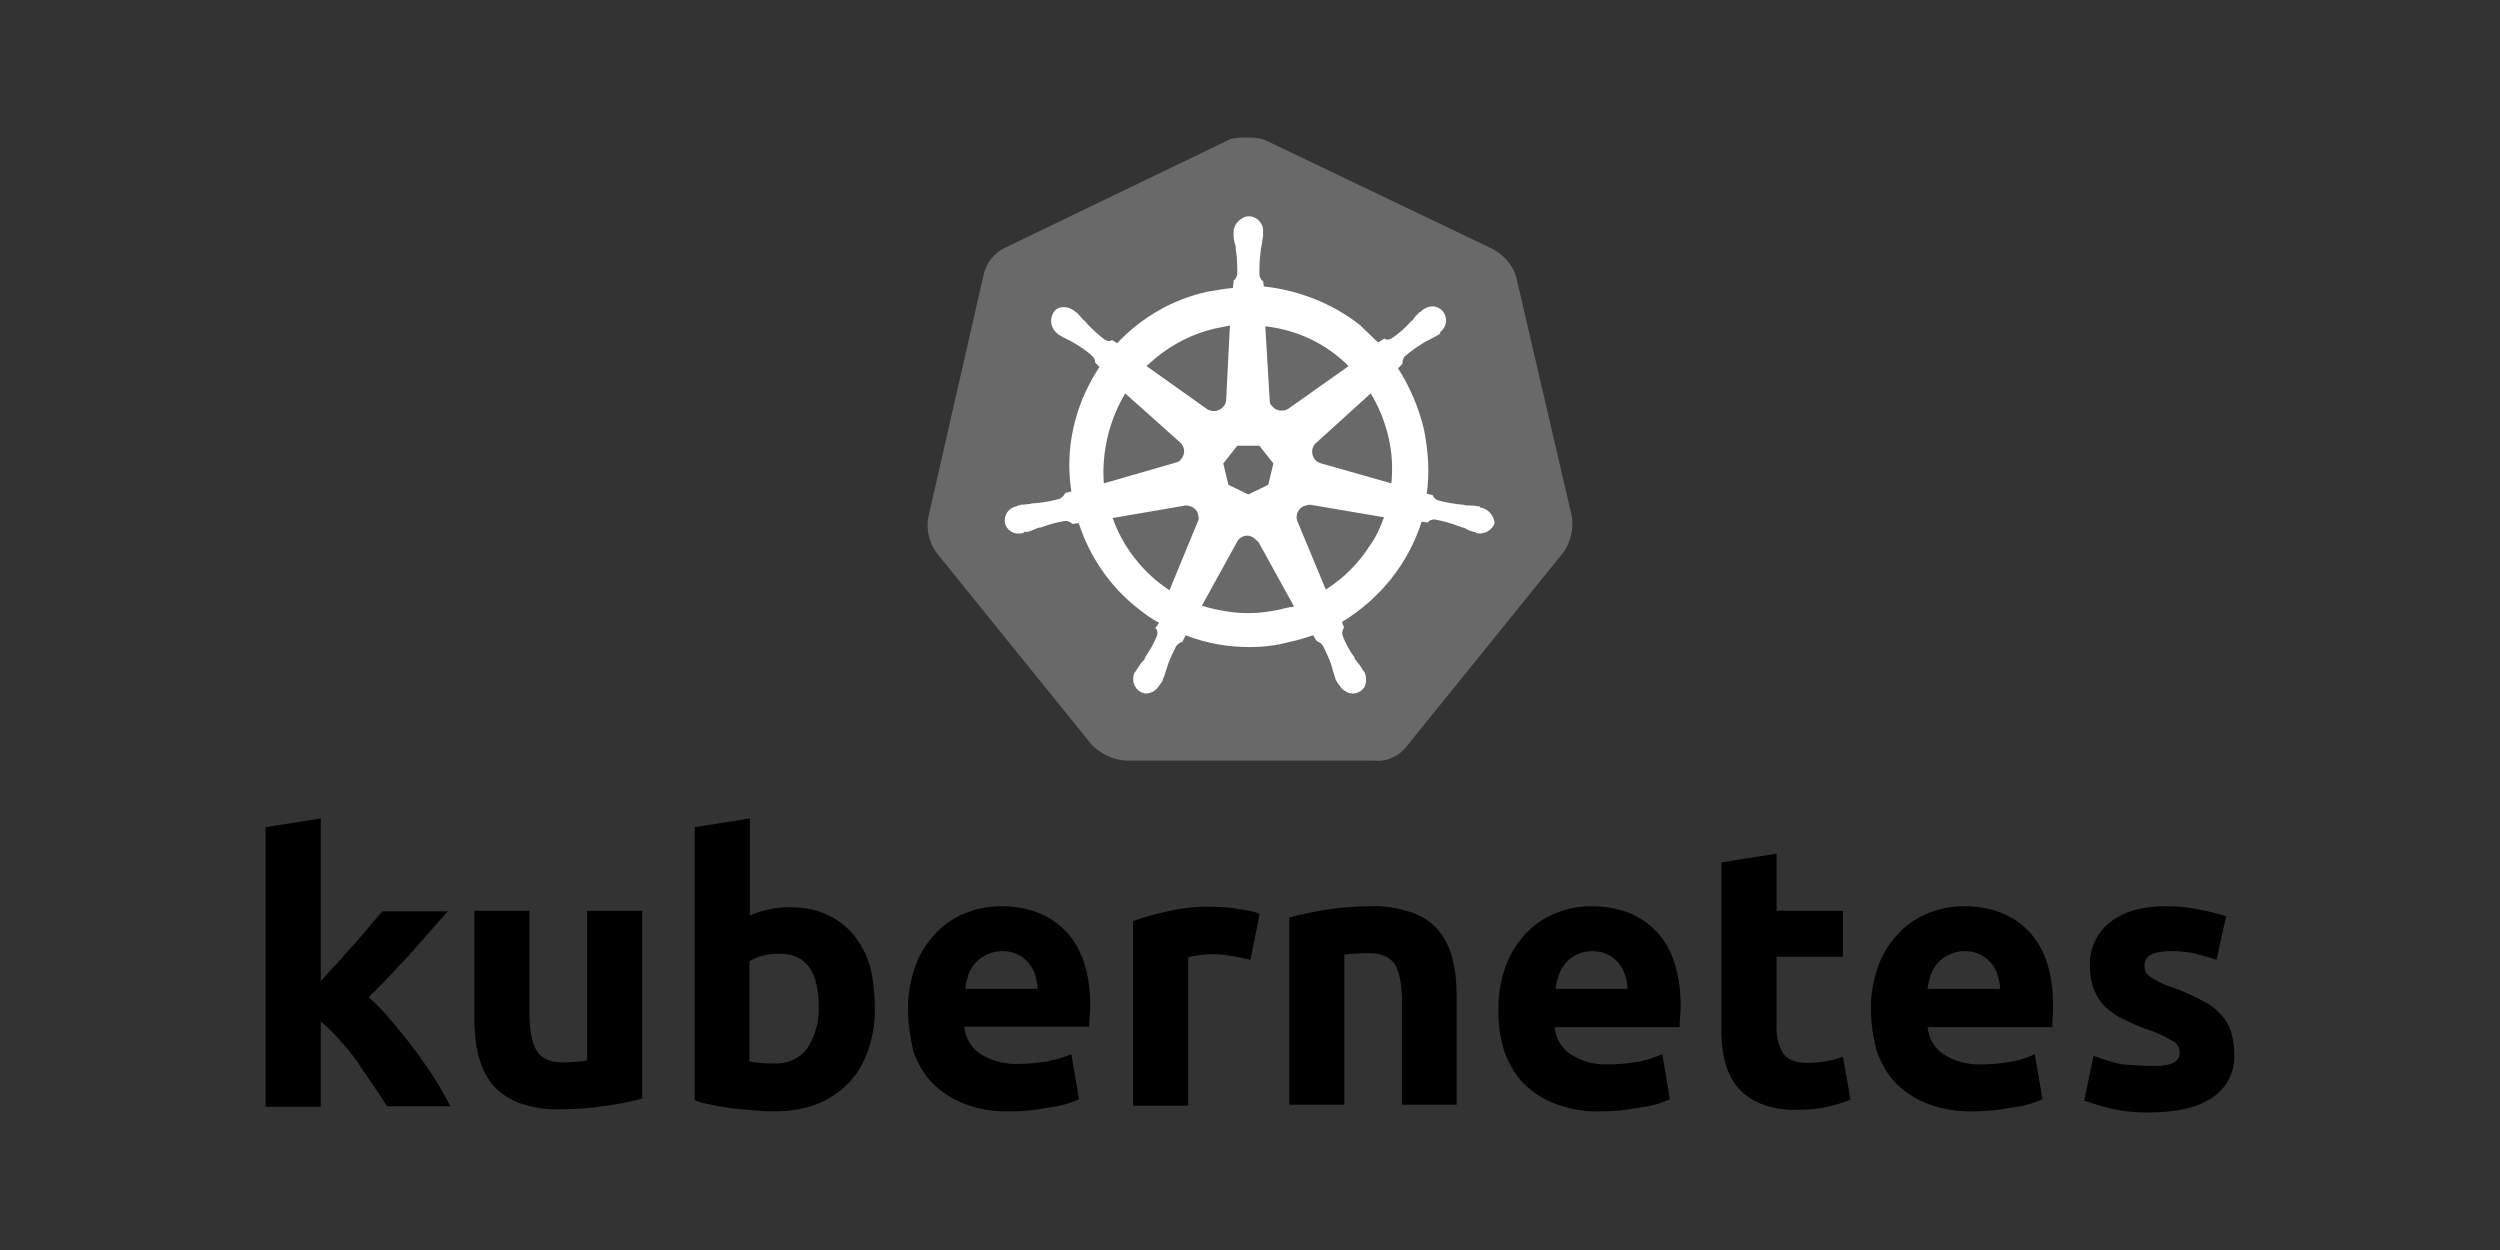
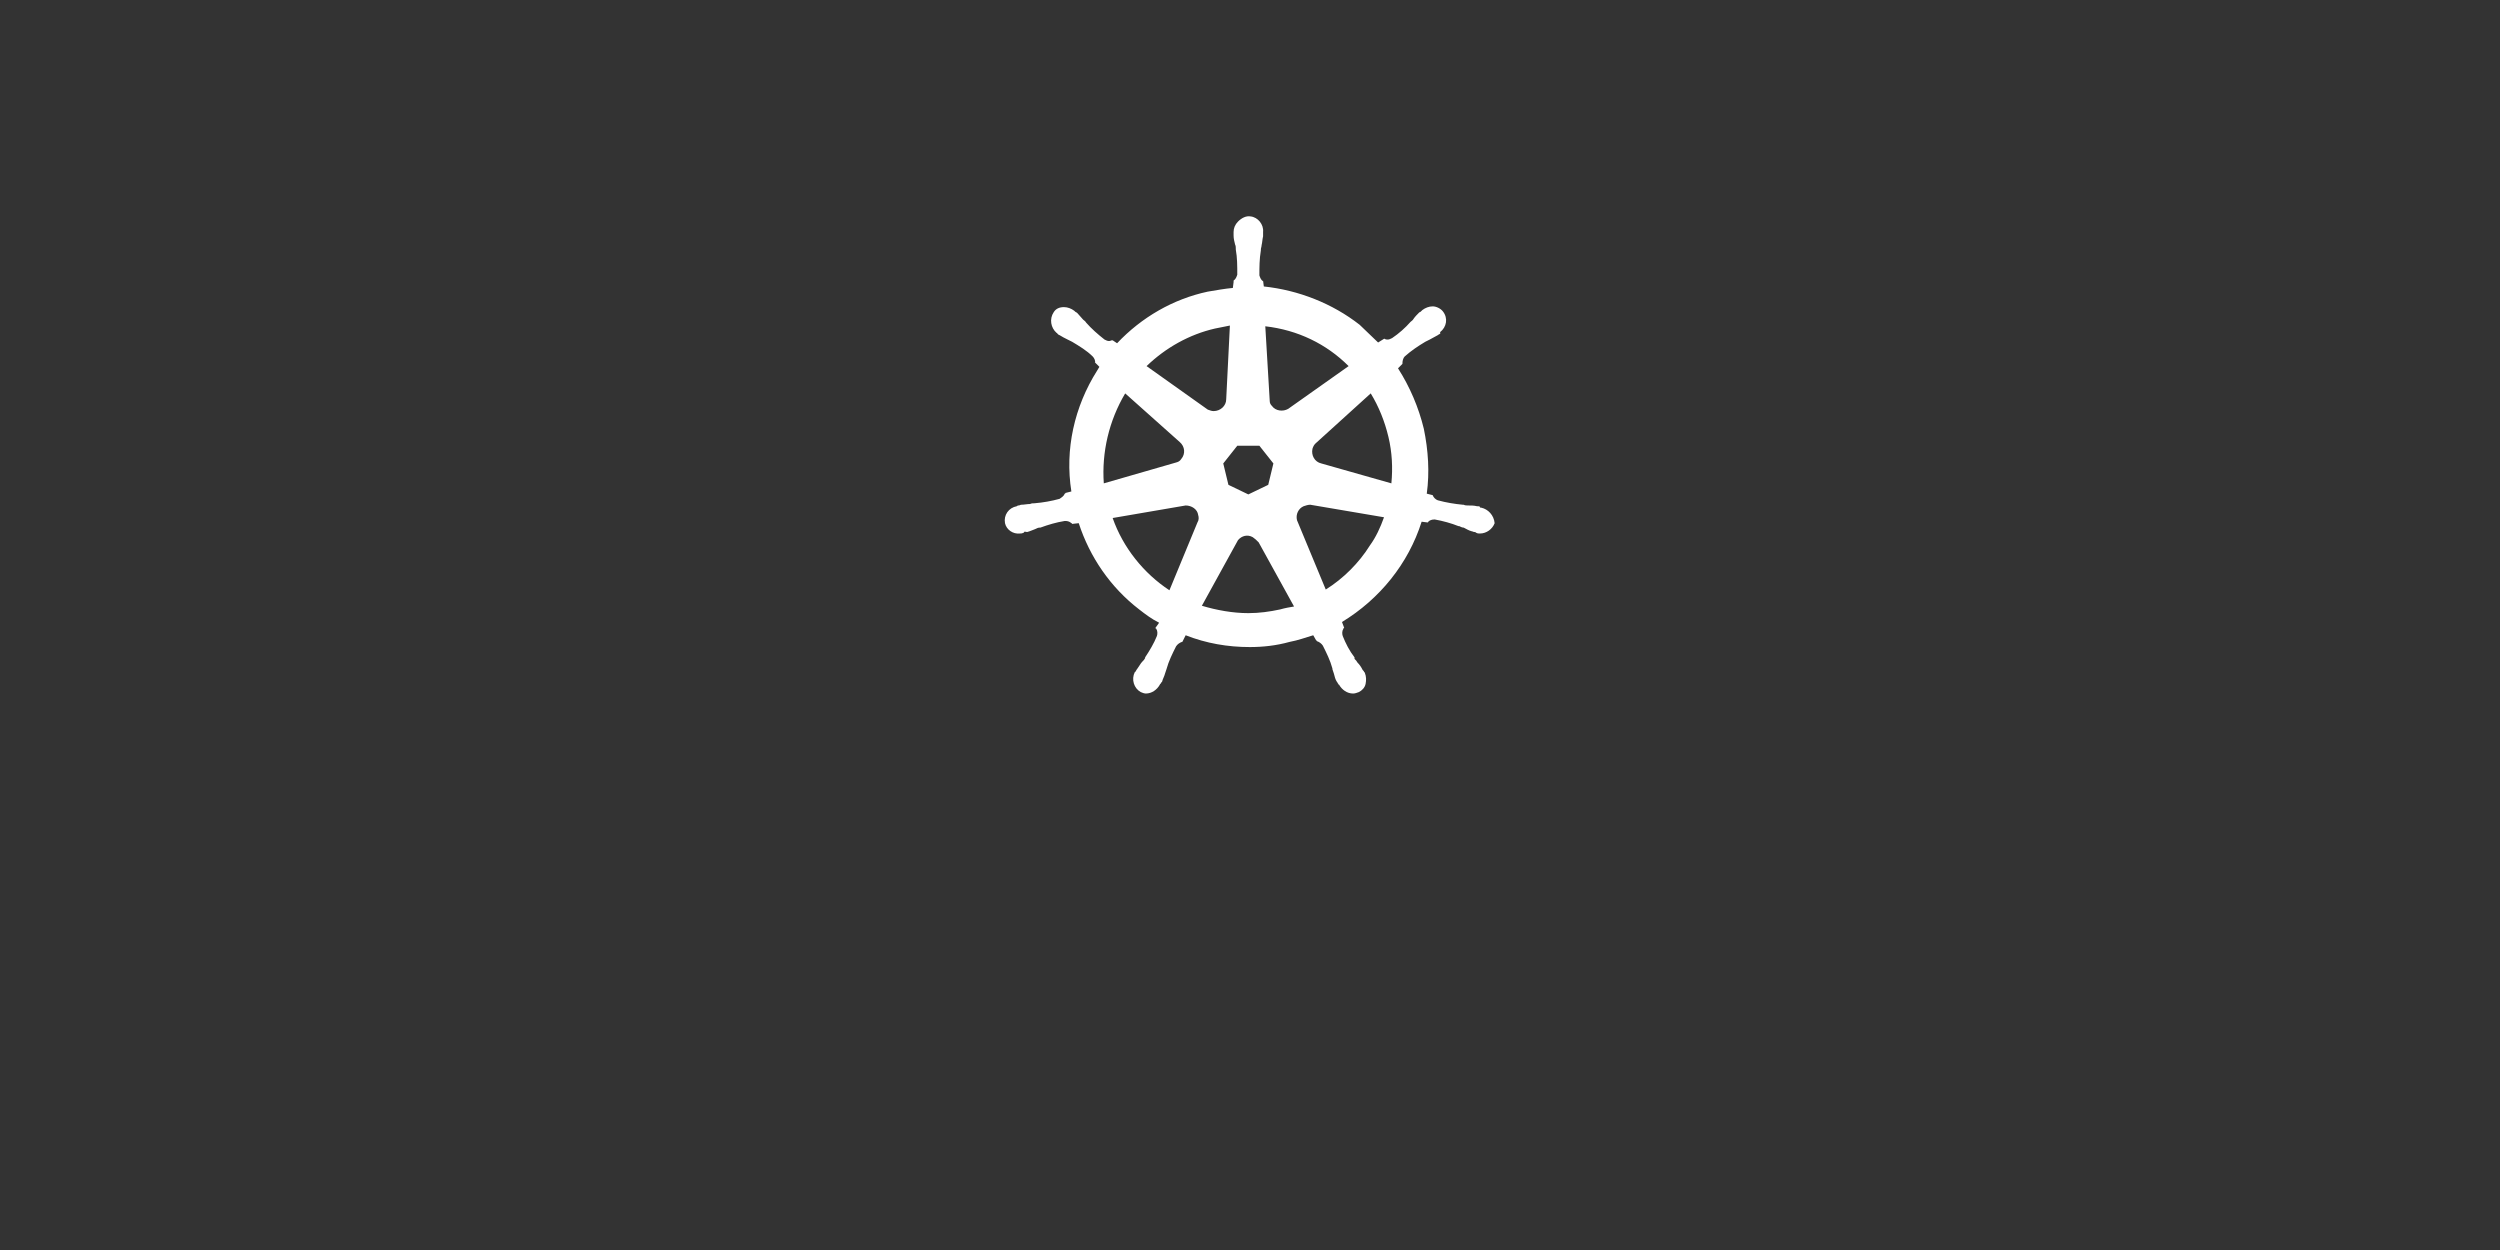
<svg xmlns="http://www.w3.org/2000/svg" id="a" width="800" height="400" viewBox="0 0 800 400">
  <rect x="0" y="0" width="800" height="400" fill="#333333" stroke="none" />
-   <path id="b" d="M485.121,88.368c-1.18-3.775-4.011-6.843-7.551-8.731l-71.969-34.451c-1.888-.944-4.011-1.18-5.899-1.18s-4.011,0-5.899.472l-71.969,34.687c-3.539,1.652-6.135,4.719-7.079,8.731l-17.697,77.632c-.708,4.011.236,8.023,2.596,11.326l49.788,61.587c2.832,2.832,6.843,4.719,10.854,4.955h79.284c4.247.472,8.259-1.416,10.854-4.955l49.788-61.587c2.36-3.304,3.304-7.315,2.832-11.326l-17.933-77.16h0Z" fill="#696969" />
  <path id="c" d="M474.031,162.461h0c-.236,0-.472,0-.472-.236s-.472-.236-.944-.236c-.944-.236-1.888-.236-2.832-.236-.472,0-.944,0-1.416-.236h-.236c-2.596-.236-5.427-.708-8.023-1.416-.708-.236-1.416-.944-1.652-1.652.236,0,0,0,0,0h0l-1.888-.472c.944-6.843.472-13.922-.944-20.765-1.652-6.843-4.483-13.45-8.259-19.349l1.416-1.416h0v-.236c0-.708.236-1.652.708-2.124,2.124-1.888,4.247-3.304,6.607-4.719h0c.472-.236.944-.472,1.416-.708.944-.472,1.652-.944,2.596-1.416.236-.236.472-.236.708-.472.236-.236,0-.236,0-.472h0c2.124-1.652,2.596-4.483.944-6.607-.708-.944-2.124-1.652-3.304-1.652s-2.36.472-3.304,1.18h0l-.236.236c-.236.236-.472.472-.708.472-.708.708-1.416,1.416-1.888,2.124-.236.472-.708.708-.944.944h0c-1.652,1.888-3.775,3.775-5.899,5.191-.472.236-.944.472-1.416.472-.236,0-.708,0-.944-.236h-.236l-1.888,1.18c-1.888-1.888-4.011-3.775-5.899-5.663-8.731-6.843-19.585-11.09-30.675-12.27l-.236-1.888h0v.236c-.708-.472-.944-1.18-1.18-1.888,0-2.596,0-5.191.472-8.023v-.236c0-.472.236-.944.236-1.416.236-.944.236-1.888.472-2.832v-1.416h0c.236-2.36-1.652-4.719-4.011-4.955-1.416-.236-2.832.472-4.011,1.652-.944.944-1.416,2.124-1.416,3.304h0v1.18c0,.944.236,1.888.472,2.832.236.472.236.944.236,1.416v.236c.472,2.596.472,5.191.472,8.023-.236.708-.472,1.416-1.18,1.888v.472h0l-.236,1.888c-2.596.236-5.191.708-8.023,1.18-11.09,2.36-21.237,8.259-29.024,16.518l-1.416-.944h-.236c-.236,0-.472.236-.944.236s-.944-.236-1.416-.472c-2.124-1.652-4.247-3.539-5.899-5.427h0c-.236-.472-.708-.708-.944-.944-.708-.708-1.18-1.416-1.888-2.124-.236-.236-.472-.236-.708-.472l-.236-.236h0c-.944-.708-2.124-1.18-3.304-1.18-1.416,0-2.596.472-3.304,1.652-1.416,2.124-.944,4.955.944,6.607h0c.236,0,.236.236.236.236,0,0,.472.472.708.472.708.472,1.652.944,2.596,1.416.472.236.944.472,1.416.708h0c2.36,1.416,4.719,2.832,6.607,4.719.472.472.944,1.416.708,2.124v-.236h0l1.416,1.416c-.236.472-.472.708-.708,1.18-7.315,11.562-10.382,25.248-8.259,38.698l-1.888.472h0c0,.236-.236.236-.236.236-.236.708-.944,1.18-1.652,1.652-2.596.708-5.191,1.18-8.023,1.416h0c-.472,0-.944,0-1.416.236-.944,0-1.888.236-2.832.236-.236,0-.472.236-.944.236q-.236,0-.472.236h0c-2.596.472-4.247,2.832-3.775,5.427h0c.472,2.124,2.596,3.539,4.719,3.304.472,0,.708,0,1.18-.236h0q.236,0,.236-.236c0-.236.708,0,.944,0,.944-.236,1.888-.708,2.596-.944.472-.236.944-.472,1.416-.472h.236c2.596-.944,4.955-1.652,7.787-2.124h.236c.708,0,1.416.236,1.888.708.236,0,.236.236.236.236h0l2.124-.236c3.539,10.854,10.146,20.529,19.349,27.608,2.124,1.652,4.011,3.068,6.371,4.247l-1.18,1.652h0c0,.236.236.236.236.236.472.708.472,1.652.236,2.36-.944,2.36-2.36,4.719-3.775,6.843v.236c-.236.472-.472.708-.944,1.18-.472.472-.944,1.416-1.652,2.36-.236.236-.236.472-.472.708,0,0,0,.236-.236.236h0c-1.18,2.36-.236,5.191,1.888,6.371.472.236,1.18.472,1.652.472,1.888,0,3.539-1.18,4.483-2.832h0s0-.236.236-.236c0-.236.236-.472.472-.708.236-.944.708-1.652.944-2.596l.472-1.416h0c.708-2.596,1.888-4.955,3.068-7.315.472-.708,1.18-1.18,1.888-1.416q.236,0,.236-.236h0l.944-1.888c6.607,2.596,13.45,3.775,20.529,3.775,4.247,0,8.495-.472,12.742-1.652,2.596-.472,5.191-1.416,7.551-2.124l.944,1.652h0q.236,0,.236.236c.708.236,1.416.708,1.888,1.416,1.18,2.36,2.36,4.719,3.068,7.315v.236l.472,1.416c.236.944.472,1.888.944,2.596.236.236.236.472.472.708,0,0,0,.236.236.236h0c.944,1.652,2.596,2.832,4.483,2.832.708,0,1.18-.236,1.888-.472.944-.472,1.888-1.416,2.124-2.596.236-1.18.236-2.36-.236-3.539h0c0-.236-.236-.236-.236-.236,0-.236-.236-.472-.472-.708-.472-.944-.944-1.652-1.652-2.36-.236-.472-.472-.708-.944-1.18v-.472c-1.652-2.124-2.832-4.483-3.775-6.843-.236-.708-.236-1.652.236-2.36,0-.236.236-.236.236-.236h0l-.708-1.888c12.034-7.315,21.237-18.641,25.484-32.091l1.888.236h0c.236,0,.236-.236.236-.236.472-.472,1.18-.708,1.888-.708h.236c2.596.472,5.191,1.18,7.551,2.124h.236c.472.236.944.472,1.416.472.944.472,1.652.944,2.596,1.18.236,0,.472.236.944.236q.236,0,.472.236h0c.472.236.708.236,1.18.236,2.124,0,4.011-1.416,4.719-3.304-.236-2.596-2.124-4.483-4.247-4.955v0ZM405.837,155.146l-6.371,3.068-6.371-3.068-1.652-6.843,4.483-5.663h7.079l4.483,5.663-1.652,6.843ZM444.299,139.808c1.18,4.955,1.416,9.911.944,14.866l-22.417-6.371h0c-2.124-.472-3.304-2.596-2.832-4.719.236-.708.472-1.18.944-1.652l17.697-16.046c2.596,4.247,4.483,8.967,5.663,13.922ZM431.557,117.155l-19.349,13.686c-1.652.944-4.011.708-5.191-.944-.472-.472-.708-.944-.708-1.652l-1.416-23.832c10.382,1.18,19.585,5.663,26.664,12.742h0ZM388.848,105.121l4.719-.944-1.18,23.596h0c0,2.124-1.888,3.775-4.011,3.775-.708,0-1.18-.236-1.888-.472l-19.585-13.922c6.135-5.899,13.686-10.146,21.945-12.034ZM360.06,125.886l17.461,15.574h0c1.652,1.416,1.888,3.775.472,5.427-.472.708-.944.944-1.888,1.18l-22.889,6.607c-.708-9.911,1.652-20.057,6.843-28.788ZM356.049,165.764l23.36-4.011c1.888,0,3.775,1.18,4.011,3.068.236.708.236,1.652-.236,2.36h0l-8.967,21.709c-8.259-5.427-14.866-13.686-18.169-23.125ZM409.613,195.024c-3.304.708-6.607,1.18-10.146,1.18-4.955,0-10.146-.944-14.866-2.36l11.562-21.001c1.18-1.416,3.068-1.888,4.719-.944.708.472,1.18.944,1.888,1.652h0l11.326,20.529c-1.416.236-2.832.472-4.483.944ZM438.4,174.495c-3.539,5.663-8.495,10.618-14.158,14.158l-9.203-22.181c-.472-1.888.472-3.775,2.124-4.483.708-.236,1.416-.472,2.124-.472l23.596,4.011c-1.18,3.304-2.596,6.371-4.483,8.967Z" fill="#fff" />
-   <path id="d" d="M688.683,341.104c2.286.163,4.735-.163,6.858-.98,1.306-.653,2.123-2.123,1.96-3.592-.163-1.633-1.143-3.103-2.613-3.592-2.449-1.47-5.225-2.776-8.001-3.592-2.776-.98-5.225-2.123-7.511-3.266-2.123-.98-3.919-2.286-5.715-3.919-1.633-1.633-2.776-3.429-3.592-5.552-.98-2.449-1.306-5.062-1.306-7.675-.163-5.389,2.286-10.614,6.532-13.88,4.409-3.429,10.287-5.062,17.799-5.062,3.592,0,7.348.327,10.94,1.143,2.776.49,5.552,1.143,8.328,2.123l-3.103,13.88c-2.286-.816-4.409-1.306-6.695-1.959-2.613-.653-5.389-.816-8.001-.816-5.552,0-8.328,1.47-8.328,4.572,0,.653.163,1.306.327,1.959.327.653.816,1.143,1.47,1.633.653.49,1.633.98,2.776,1.633s2.776,1.306,4.735,1.959c3.266,1.143,6.532,2.613,9.471,4.246,2.286,1.143,4.246,2.613,5.878,4.572,1.47,1.47,2.449,3.266,3.103,5.389.653,2.286.98,4.572.98,6.858.327,5.552-2.286,10.94-7.021,14.043-4.572,3.103-11.104,4.735-19.595,4.735-4.735.163-9.308-.327-13.88-1.47-2.613-.653-5.062-1.47-7.511-2.286l2.939-14.37c2.939,1.143,6.042,2.123,9.144,2.776,3.266.163,6.368.49,9.634.49M598.71,323.142c-.163-4.899.816-9.797,2.449-14.37,1.47-3.919,3.756-7.348,6.695-10.451,2.776-2.776,5.878-4.899,9.471-6.205,3.592-1.47,7.348-2.123,11.104-2.123,8.818,0,15.839,2.776,20.901,8.164,5.062,5.389,7.675,13.39,7.675,23.84,0,.98,0,2.123-.163,3.429,0,1.306-.163,2.286-.163,3.266h-39.843c.327,3.429,2.123,6.695,5.062,8.654,3.592,2.286,7.838,3.429,12.083,3.266,3.103,0,6.368-.327,9.471-.816,2.613-.49,5.225-1.306,7.675-2.449l2.449,14.37c-1.143.653-2.449.98-3.756,1.47-1.796.49-3.592.98-5.389,1.143-1.96.327-3.919.653-6.205.98-2.123.163-4.409.327-6.695.327-5.062.163-9.961-.653-14.696-2.449-3.919-1.47-7.348-3.756-10.287-6.695-2.776-2.939-4.735-6.532-6.042-10.287-1.143-4.409-1.796-8.818-1.796-13.063M640.023,316.447c0-1.47-.327-2.939-.816-4.409-.327-1.47-1.143-2.613-1.96-3.756-.98-1.143-2.123-2.123-3.429-2.776-1.633-.816-3.266-1.143-5.062-1.143s-3.429.327-5.062,1.143c-1.306.653-2.613,1.47-3.592,2.613-.98,1.143-1.796,2.449-2.286,3.919-.49,1.47-.816,2.939-.98,4.409h23.187M550.866,275.951l17.635-2.776v18.288h21.228v14.696h-21.228v21.881c-.163,3.103.49,6.205,1.96,8.818,1.306,2.123,3.919,3.266,8.001,3.266,1.96,0,3.919-.163,5.715-.49,1.96-.327,3.756-.816,5.552-1.47l2.449,13.716c-2.286.98-4.735,1.633-7.185,2.286-3.103.653-6.368.98-9.634.98-4.082.163-8.164-.49-11.92-1.959-2.939-1.143-5.552-3.103-7.511-5.389-1.96-2.449-3.266-5.389-4.082-8.491-.816-3.592-1.143-7.348-.98-10.94v-52.416M479.508,323.142c-.163-4.899.816-9.797,2.449-14.37,1.47-3.919,3.756-7.348,6.695-10.451,2.776-2.776,5.878-4.899,9.471-6.205,3.592-1.47,7.348-2.123,11.104-2.123,8.818,0,15.839,2.776,20.901,8.164,5.062,5.389,7.675,13.39,7.675,23.84,0,.98,0,2.123-.163,3.429-.163,1.306-.163,2.286-.163,3.266h-40.006c.327,3.429,2.123,6.695,5.062,8.654,3.592,2.286,7.838,3.429,12.083,3.266,3.103,0,6.368-.327,9.471-.816,2.613-.49,5.225-1.306,7.838-2.449l2.449,14.37c-1.143.653-2.449.98-3.756,1.47-1.796.49-3.592.98-5.389,1.143-1.96.327-3.919.653-6.205.98-2.123.163-4.409.327-6.695.327-5.062.163-9.961-.653-14.696-2.449-3.919-1.47-7.348-3.756-10.287-6.695-2.776-2.939-4.735-6.532-6.042-10.287-1.306-4.409-1.96-8.818-1.796-13.063M520.821,316.447c0-1.47-.327-2.939-.816-4.409-.327-1.47-1.143-2.613-1.96-3.756-.98-1.143-2.123-2.123-3.429-2.776-1.633-.816-3.266-1.143-5.062-1.143s-3.429.327-5.062,1.143c-1.306.653-2.449,1.47-3.429,2.613-.98,1.143-1.796,2.449-2.286,3.919s-.816,2.939-.98,4.409h23.024M412.56,293.586c3.756-.98,7.675-1.796,11.594-2.449,4.899-.816,9.961-1.143,14.859-1.143,4.409-.163,8.818.653,13.063,2.123,3.266,1.143,6.205,3.103,8.328,5.715,2.123,2.613,3.592,5.715,4.409,8.981.98,3.756,1.306,7.675,1.306,11.594v35.107h-17.472v-32.821c0-5.715-.816-9.634-2.286-12.083-1.47-2.286-4.246-3.592-8.328-3.592-1.306,0-2.613,0-4.082.163-1.47,0-2.613.163-3.756.327v48.007h-17.635v-59.927M400.15,307.139c-1.633-.327-3.429-.816-5.552-1.143-2.286-.49-4.572-.653-6.858-.653-1.306,0-2.613.163-4.082.327-1.143.163-2.286.327-3.429.653v47.517h-17.635v-59.111c3.592-1.306,7.348-2.286,11.104-3.103,4.735-1.143,9.634-1.633,14.369-1.47,1.143,0,2.286.163,3.429.163,1.306,0,2.613.163,4.082.49,1.306.163,2.613.327,4.082.653,1.143.163,2.286.49,3.429.98l-2.939,14.696M290.582,323.142c-.163-4.899.816-9.797,2.449-14.37,1.47-3.919,3.756-7.348,6.695-10.451,2.776-2.776,5.878-4.899,9.471-6.205,3.592-1.47,7.348-2.123,11.104-2.123,8.818,0,15.839,2.776,20.901,8.164,5.062,5.389,7.675,13.39,7.675,23.677,0,.98,0,2.123-.163,3.429s-.163,2.286-.163,3.266h-40.006c.327,3.429,2.123,6.695,5.062,8.654,3.592,2.286,7.838,3.429,12.083,3.266,3.103,0,6.368-.327,9.471-.816,2.613-.49,5.225-1.306,7.675-2.286l2.449,14.37c-1.143.653-2.449.98-3.756,1.47-1.796.49-3.592.98-5.389,1.143-1.96.327-3.919.653-6.205.98-2.123.163-4.409.327-6.695.327-5.062.163-9.961-.653-14.696-2.449-3.919-1.47-7.348-3.756-10.287-6.695-2.776-2.939-4.735-6.532-6.042-10.287-.98-4.409-1.633-8.654-1.633-13.063M332.058,316.447c0-1.47-.327-2.939-.816-4.409-.327-1.47-1.143-2.613-1.96-3.756-.98-1.143-2.123-2.123-3.429-2.776-1.633-.816-3.266-1.143-5.062-1.143s-3.429.327-5.062,1.143c-1.306.653-2.613,1.47-3.592,2.613-.98,1.143-1.796,2.449-2.286,3.919-.49,1.47-.816,2.939-.98,4.409h23.187M262.006,322.162c0-11.43-4.246-16.982-12.573-16.982-1.796,0-3.592.163-5.389.653-1.47.327-2.939.98-4.246,1.796v32.005c.816.163,1.959.327,3.266.49,1.306.163,2.776.163,4.409.163,4.246.327,8.328-1.47,10.94-4.899,2.449-3.919,3.756-8.491,3.592-13.226M279.968,322.815c0,4.572-.653,9.144-2.286,13.553-1.306,3.919-3.429,7.348-6.205,10.287-2.939,2.939-6.368,5.225-10.124,6.695-4.409,1.633-8.981,2.286-13.716,2.286-2.123,0-4.409-.163-6.695-.327-2.286-.163-4.572-.49-6.858-.653-2.123-.327-4.246-.653-6.368-1.143-2.123-.327-3.919-.816-5.389-1.47v-87.36l17.635-2.776v31.025c1.959-.816,4.082-1.47,6.205-1.959,2.286-.49,4.572-.653,6.858-.653,4.082,0,8.001.653,11.757,2.449,3.266,1.47,6.205,3.756,8.491,6.532,2.449,3.103,4.246,6.532,5.225,10.287.98,4.082,1.47,8.654,1.47,13.226M205.508,351.554c-3.756.98-7.675,1.796-11.594,2.286-4.899.816-9.961,1.143-14.859,1.143-4.572.163-8.981-.653-13.226-2.123-3.266-1.306-6.042-3.266-8.328-5.878-2.123-2.776-3.592-5.878-4.409-9.308-.98-3.756-1.306-7.838-1.306-11.757v-34.454h17.635v32.495c0,5.715.816,9.797,2.286,12.247,1.47,2.449,4.246,3.756,8.328,3.756,1.306,0,2.613,0,4.082-.163,1.47-.163,2.613-.163,3.756-.49v-47.844h17.635v60.091M102.635,313.997c1.796-1.959,3.429-3.919,5.389-5.878,1.796-2.123,3.592-4.082,5.389-6.042,1.796-2.123,3.429-3.919,4.899-5.715,1.47-1.796,2.939-3.429,4.082-4.735h20.901c-4.246,4.735-8.328,9.471-12.247,13.88-4.082,4.409-8.328,8.981-13.063,13.553,2.613,2.449,5.062,4.899,7.348,7.675,2.449,2.939,4.899,5.878,7.348,9.144,2.286,3.103,4.572,6.368,6.532,9.471,1.959,3.103,3.592,6.042,4.899,8.654h-20.248c-1.306-2.123-2.776-4.246-4.409-6.695-1.633-2.449-3.429-4.899-5.062-7.511-1.796-2.449-3.756-4.899-5.878-7.185-1.796-2.123-3.756-4.082-5.878-5.715v27.269h-17.635v-89.483l17.635-2.776v52.089" />
</svg>